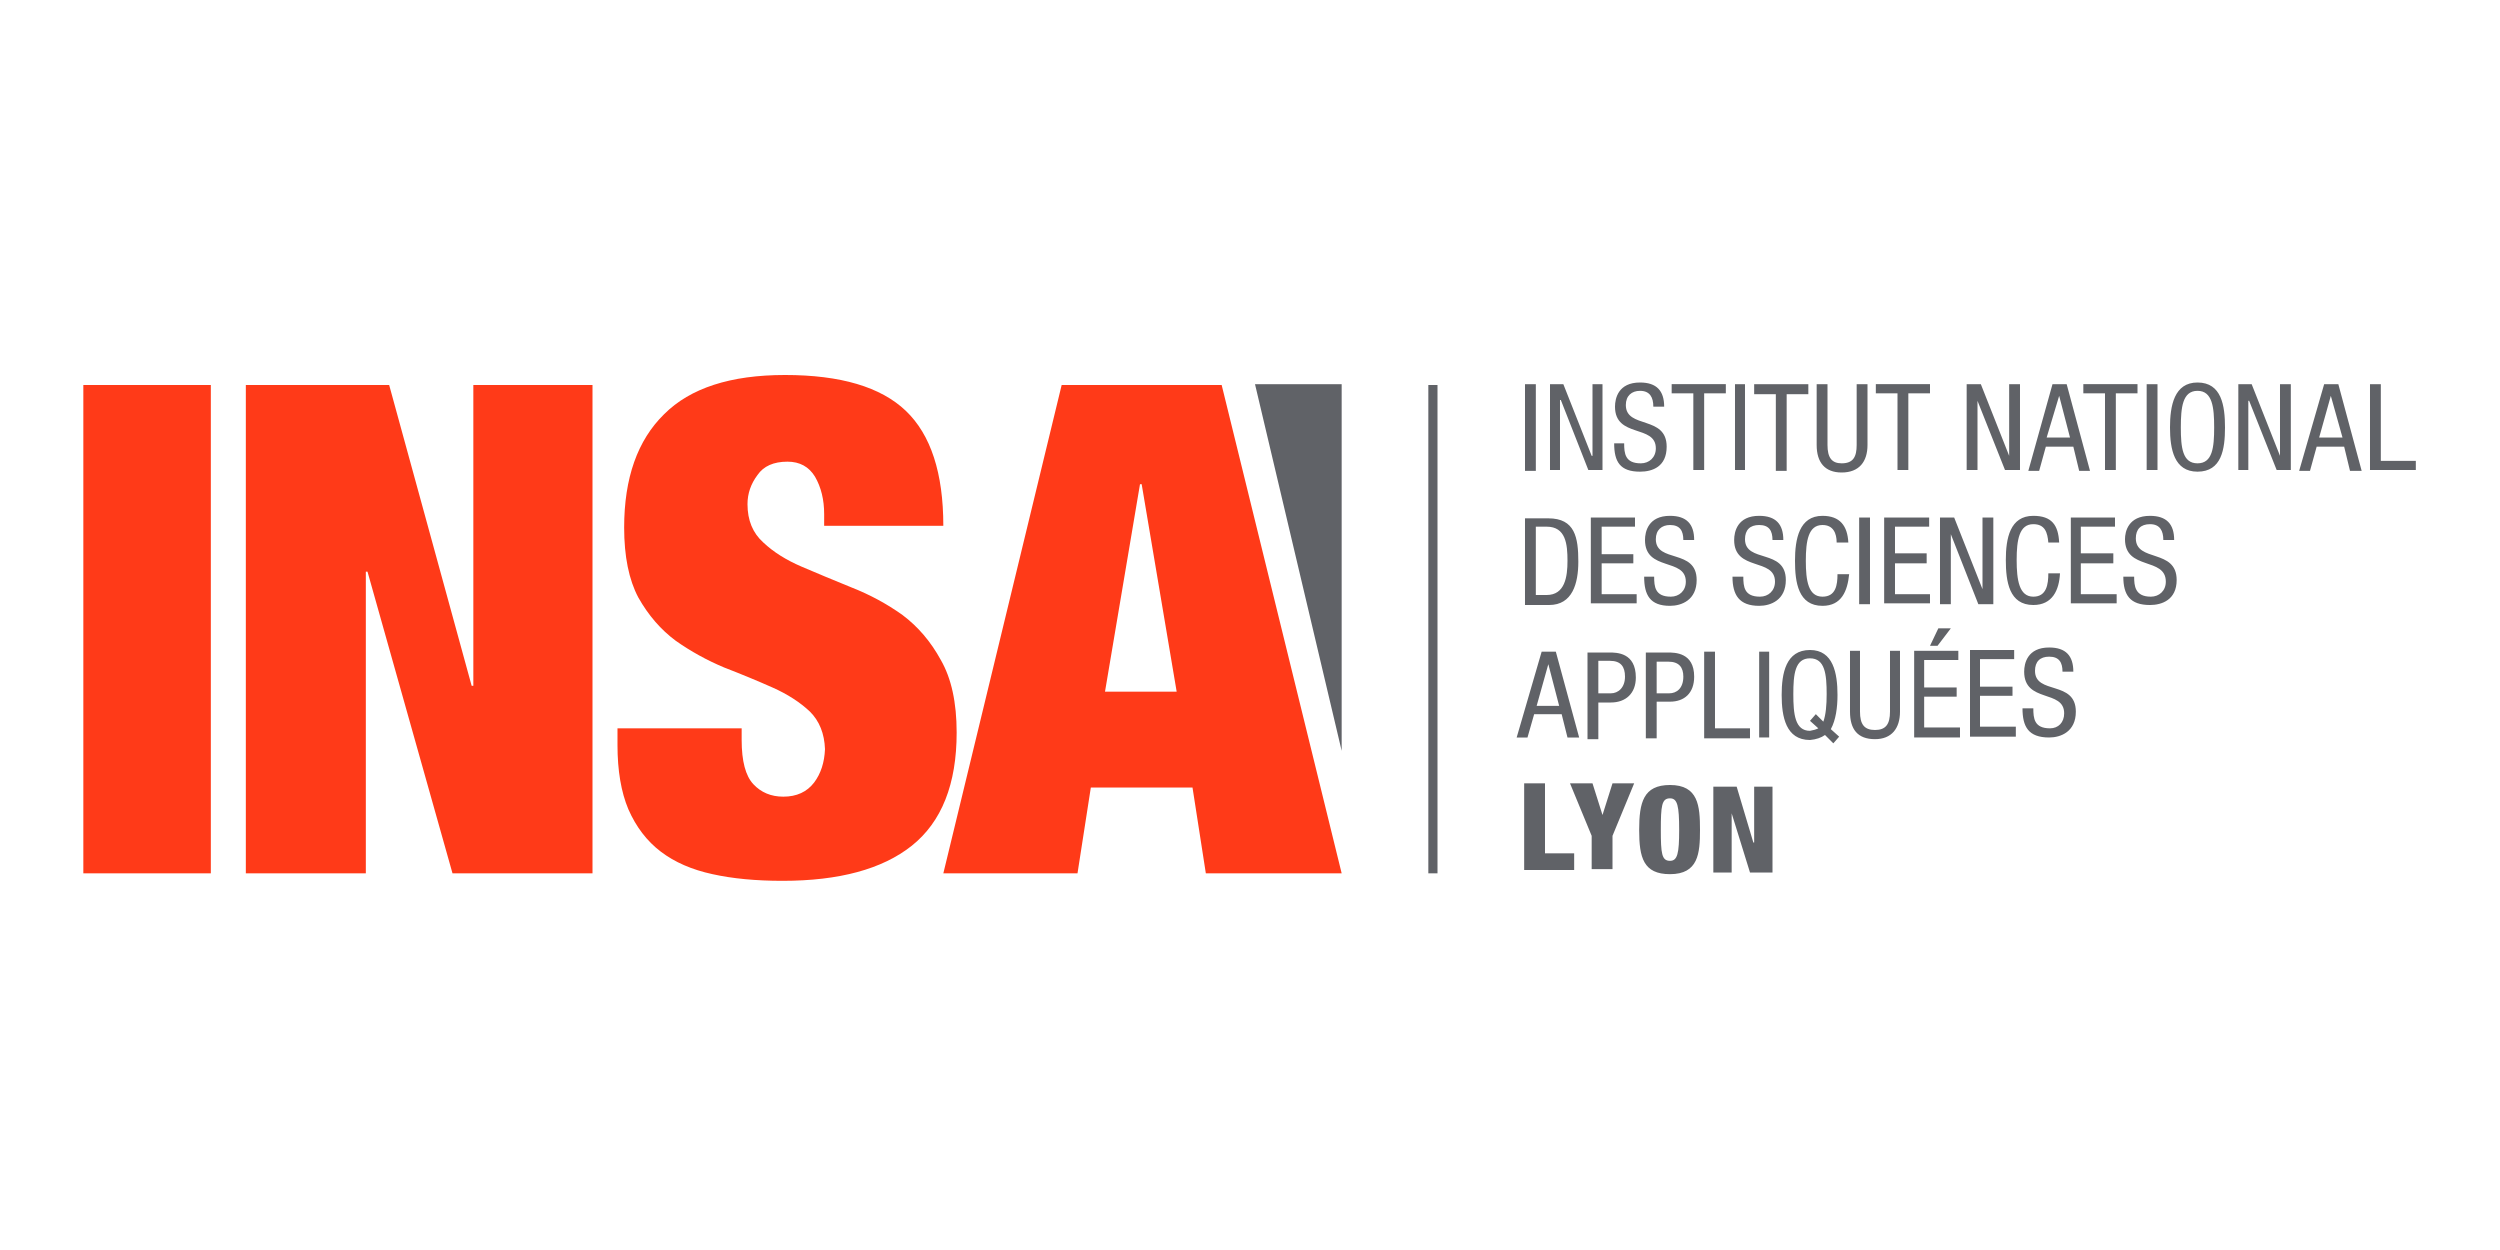
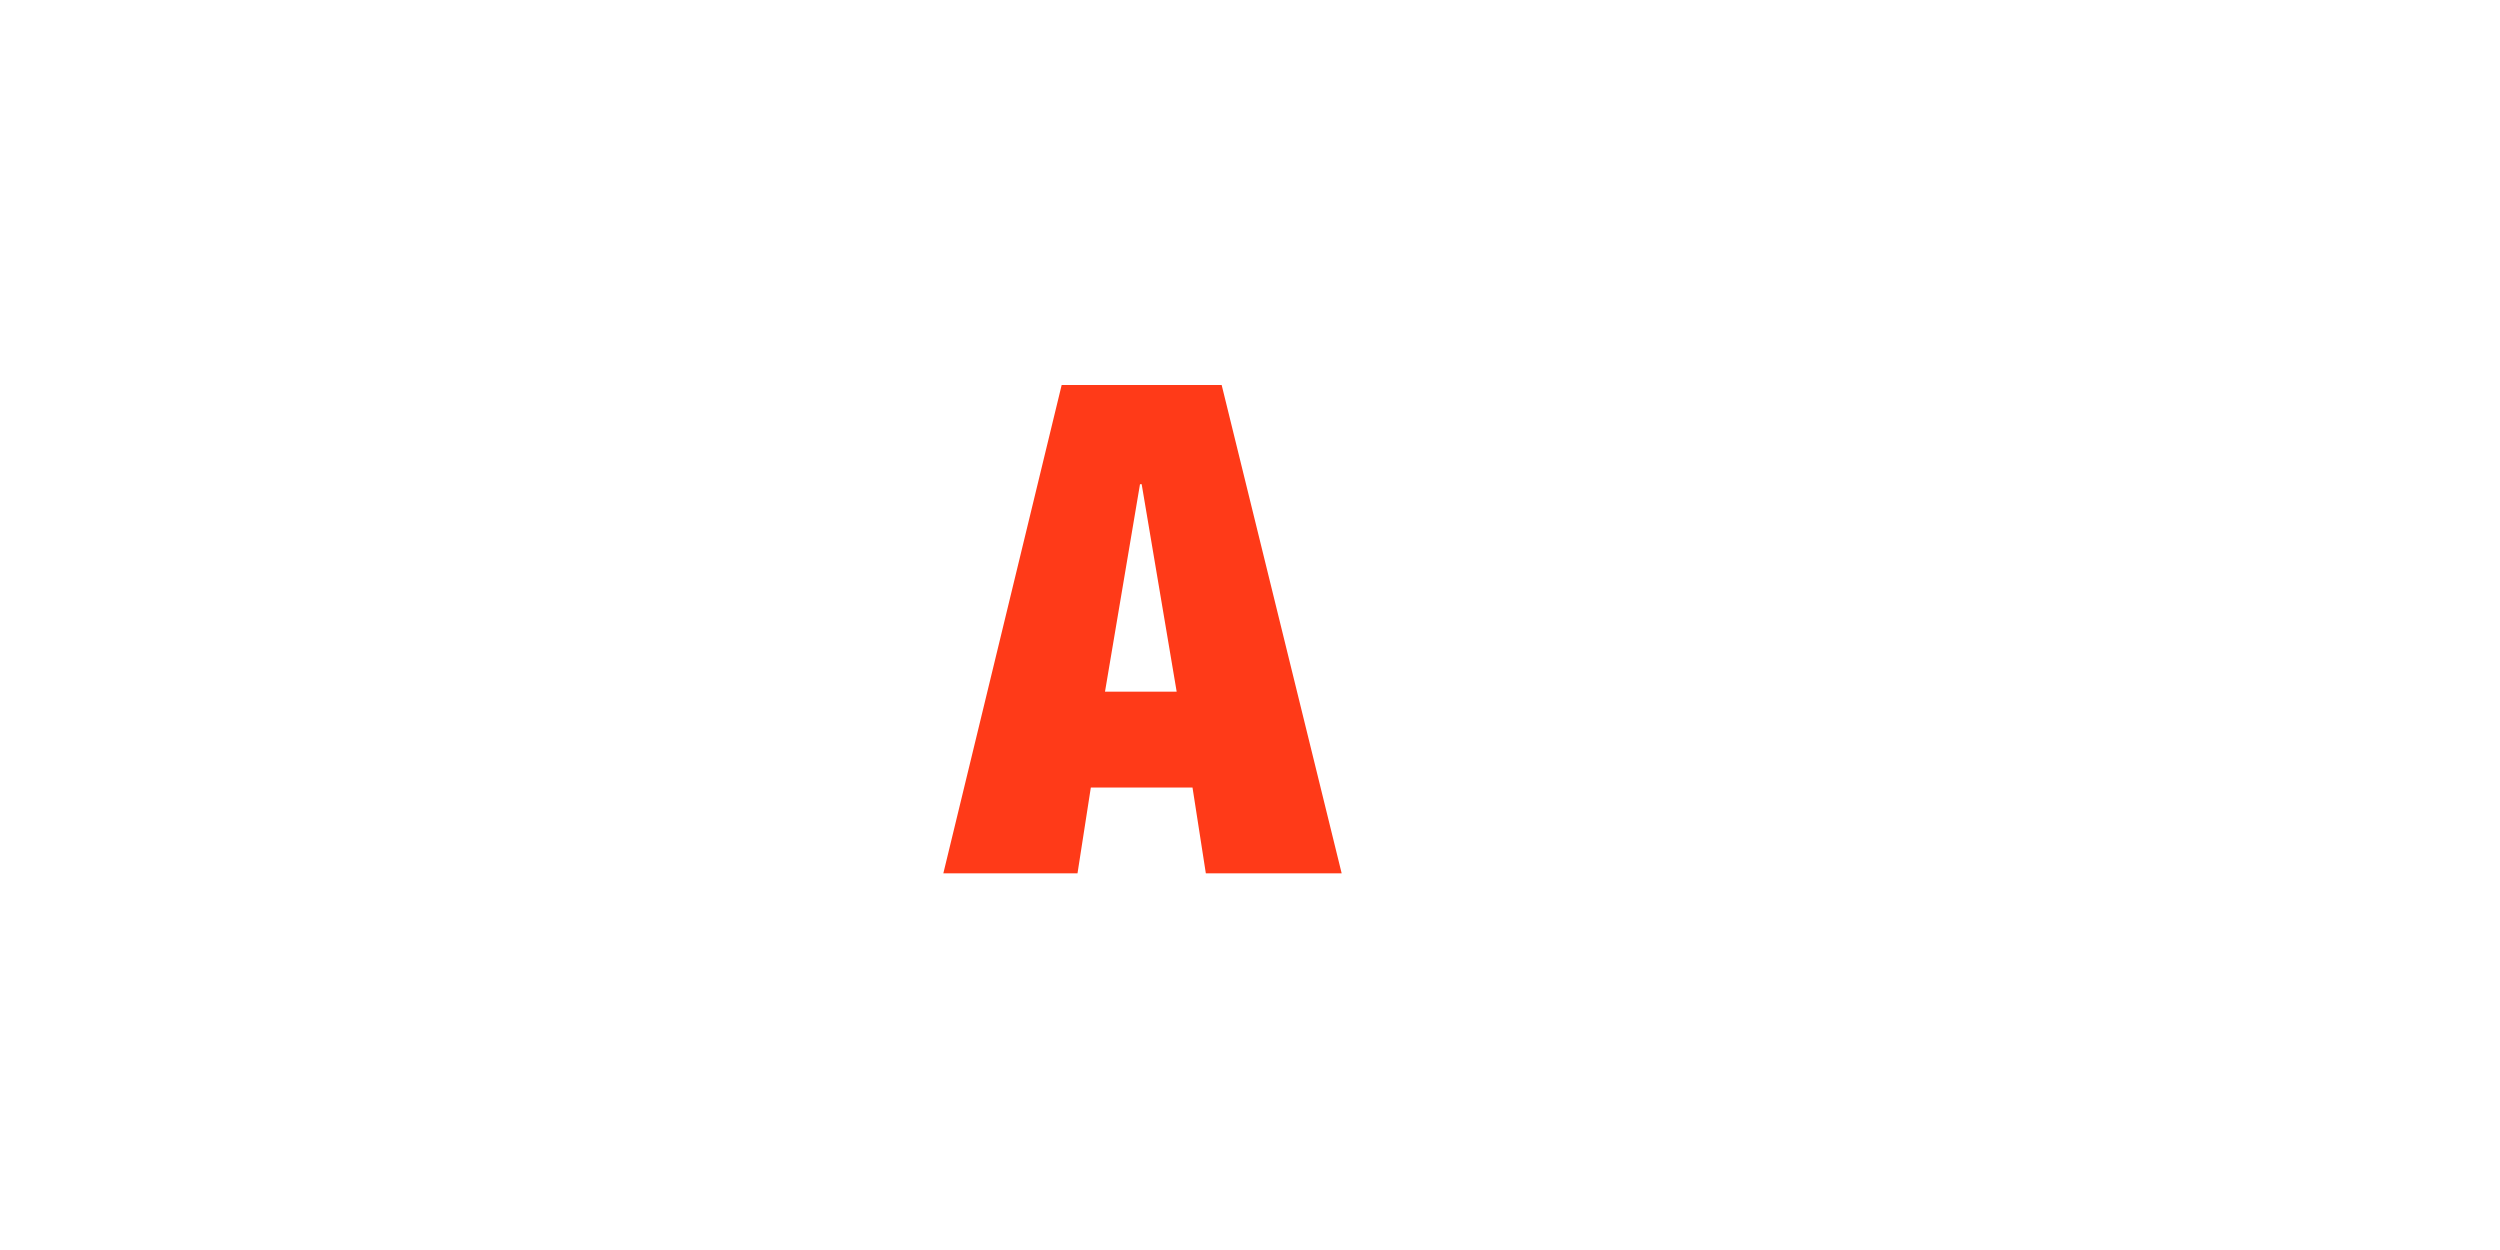
<svg xmlns="http://www.w3.org/2000/svg" version="1.2" viewBox="0 0 300 150" width="300" height="150">
  <title>Path 3</title>
  <style>
		.s0 { fill: #606267 } 
		.s1 { fill: #ff3a18 } 
	</style>
-   <path id="Path 3" fill-rule="evenodd" class="s0" d="m183 46.1h1.3v10.4h-1.3zm3 0h1.6l3.4 8.6h0.1v-8.6h1.2v10.3h-1.7l-3.3-8.4h-0.1v8.4h-1.2zm12.4 2.7c0-1.1-0.4-1.9-1.6-1.9-1 0-1.7 0.6-1.7 1.7 0 2.9 4.9 1.2 4.9 5 0 2.4-1.7 3-3.2 3-2.4 0-3.1-1.2-3.1-3.4h1.2c0 1.2 0.1 2.4 2 2.4 1 0 1.8-0.7 1.8-1.8 0-2.9-4.9-1.2-4.9-5 0-1 0.4-2.9 3-2.9 2 0 2.9 1 2.9 2.9zm6.1 7.6h-1.3v-9.2h-2.6v-1.1h6.5v1.1h-2.6zm3.7-10.3h1.2v10.3h-1.2zm6.2 10.4h-1.3v-9.2h-2.6v-1.2h6.5v1.2h-2.6zm3.6-10.4h1.3v7.3c0 1.5 0.5 2.2 1.7 2.2 1.4 0 1.8-0.8 1.8-2.2v-7.3h1.3v7.3c0 2-1 3.3-3.1 3.3-2 0-3-1.2-3-3.3zm11 10.3h-1.3v-9.2h-2.6v-1.1h6.5v1.1h-2.6zm7-10.3h1.7l3.4 8.6v-8.6h1.3v10.3h-1.8l-3.3-8.3v8.3h-1.3zm10.3 0h1.7l2.8 10.4h-1.3l-0.7-2.9h-3.3l-0.8 2.9h-1.3zm-0.7 6.4h2.8l-1.3-5zm8.3 3.9h-1.3v-9.2h-2.6v-1.1h6.5v1.1h-2.6zm3.7-10.3h1.3v10.3h-1.3zm9.4 5.2c0 2.6-0.4 5.3-3.3 5.3-2.8 0-3.3-2.7-3.3-5.3 0-2.6 0.5-5.4 3.3-5.4 2.9 0 3.3 2.8 3.3 5.4zm-5.3 0c0 2.4 0.2 4.3 2 4.3 1.8 0 2-1.9 2-4.3 0-2.4-0.2-4.4-2-4.4-1.8 0-2 2-2 4.4zm6.9-5.2h1.6l3.4 8.6v-8.6h1.3v10.3h-1.7l-3.3-8.3h-0.1v8.3h-1.2zm10.3 0h1.7l2.8 10.4h-1.4l-0.7-2.9h-3.3l-0.8 2.9h-1.3zm-0.6 6.4h2.8l-1.4-5zm6.1-6.4h1.3v9.2h4.2v1.1h-5.5zm-101.4 16.1h2.8c3.2 0 3.6 2.3 3.6 5.2 0 2.6-0.7 5.2-3.5 5.2h-2.9zm1.3 9.2h1.3c2.2 0 2.5-2.2 2.5-4.1 0-2-0.2-4.1-2.5-4.1h-1.3zm6.6-9.3h5.3v1.1h-4v3.3h3.8v1.1h-3.8v3.7h4.2v1.1h-5.5zm11.1 2.7c0-1.1-0.4-1.8-1.6-1.8-1 0-1.7 0.6-1.7 1.7 0 2.9 4.9 1.1 4.9 4.9 0 2.4-1.8 3.1-3.2 3.1-2.4 0-3.1-1.3-3.1-3.5h1.2c0 1.2 0.1 2.4 2 2.4 1 0 1.8-0.7 1.8-1.8 0-2.9-4.9-1.2-4.9-5 0-1 0.4-2.9 3-2.9 2 0 2.9 1 2.9 2.9zm10.7 0c0-1.1-0.4-1.8-1.6-1.8-1.1 0-1.7 0.6-1.7 1.7 0 2.9 4.9 1.1 4.9 4.9 0 2.4-1.8 3.1-3.2 3.1-2.4 0-3.2-1.3-3.2-3.5h1.3c0 1.2 0.1 2.4 2 2.4 1 0 1.8-0.7 1.8-1.8 0-2.9-4.9-1.2-4.9-5 0-1 0.4-2.9 3-2.9 2 0 2.9 1 2.9 2.9zm9.2 4.1c-0.2 2-0.9 3.8-3.2 3.8-2.9 0-3.3-2.8-3.3-5.4 0-2.6 0.5-5.4 3.3-5.4 2.1 0 3 1.2 3.1 3.2h-1.4c0-1.1-0.4-2.1-1.7-2.1-1.7 0-2 1.9-2 4.3 0 2.4 0.3 4.3 2 4.3 1.6 0 1.8-1.4 1.8-2.7zm1.2-6.8h1.3v10.4h-1.3zm3 0h5.4v1.1h-4.1v3.2h3.8v1.2h-3.8v3.7h4.2v1.1h-5.5zm6.7 0h1.7l3.4 8.6v-8.6h1.3v10.4h-1.8l-3.3-8.4v8.4h-1.3zm14.4 6.7c-0.1 2-0.9 3.8-3.2 3.8-2.9 0-3.3-2.8-3.3-5.4 0-2.6 0.5-5.3 3.3-5.3 2.2 0 3 1.1 3.1 3.2h-1.3c-0.1-1.2-0.4-2.2-1.8-2.2-1.7 0-2 1.9-2 4.3 0 2.4 0.3 4.4 2 4.4 1.6 0 1.8-1.5 1.8-2.8zm1.3-6.7h5.3v1.1h-4.1v3.2h3.9v1.2h-3.9v3.7h4.3v1.1h-5.5zm11.1 2.7c0-1.1-0.4-1.9-1.6-1.9-1.1 0-1.7 0.6-1.7 1.7 0 2.9 4.9 1.2 4.9 5 0 2.4-1.8 3-3.2 3-2.4 0-3.2-1.2-3.2-3.4h1.3c0 1.1 0.1 2.4 2 2.4 1 0 1.8-0.7 1.8-1.8 0-3-4.9-1.3-4.9-5.1 0-0.9 0.4-2.8 3-2.8 2 0 2.9 1 2.9 2.9zm-74.6 13.4h1.7l2.8 10.3h-1.4l-0.7-2.8h-3.3l-0.8 2.8h-1.3zm-0.6 6.5h2.7l-1.3-5z" />
-   <path id="Path 4" fill-rule="evenodd" class="s0" d="m190.5 78.3h2.6c0.9 0 3.2 0 3.2 3 0 1.9-1.2 3-3 3h-1.5v4.4h-1.3zm1.3 4.9h1.5c0.9 0 1.7-0.7 1.7-2 0-1.2-0.5-1.9-1.8-1.9h-1.4zm5.7-4.9h2.6c0.9 0 3.2 0 3.2 2.9 0 2-1.2 3-2.9 3h-1.6v4.4h-1.3zm1.3 4.9h1.5c0.9 0 1.7-0.6 1.7-2 0-1.1-0.5-1.8-1.8-1.8h-1.4zm5.7-5h1.3v9.2h4.2v1.2h-5.5zm6.6 0h1.2v10.3h-1.2zm7.9 10q-0.7 0.5-1.8 0.6c-2.9 0-3.4-2.8-3.4-5.4 0-2.6 0.5-5.4 3.4-5.4 2.8 0 3.3 2.8 3.3 5.4 0 1.5-0.2 3-0.8 4.1l1 0.9-0.7 0.8zm-1.8-1.7l0.7-0.8 0.9 0.9c0.3-0.8 0.4-2 0.4-3.3 0-2.4-0.2-4.3-2-4.3-1.8 0-2 1.9-2 4.3 0 2.4 0.2 4.4 2 4.4q0.6-0.1 1-0.3zm4.8-8.4h1.2v7.3c0 1.5 0.5 2.2 1.8 2.2 1.3 0 1.8-0.7 1.8-2.2v-7.3h1.2v7.3c0 2-1 3.3-3 3.3-2.1 0-3-1.2-3-3.3zm7.7 0h5.3v1.1h-4.1v3.3h3.9v1.1h-3.9v3.7h4.3v1.2h-5.5zm2.9-2.7h1.5l-1.6 2.1h-0.9zm3.8 2.6h5.3v1.1h-4.1v3.3h3.9v1.1h-3.9v3.7h4.3v1.2h-5.5zm11.1 2.6c0-1.1-0.4-1.8-1.6-1.8-1.1 0-1.7 0.6-1.7 1.7 0 2.9 4.9 1.1 4.9 4.9 0 2.4-1.8 3.1-3.2 3.1-2.5 0-3.2-1.3-3.2-3.5h1.3c0 1.2 0.1 2.4 2 2.4 1 0 1.7-0.7 1.7-1.8 0-2.9-4.8-1.2-4.8-5 0-1 0.4-2.9 3-2.9 2 0 2.9 1 2.9 2.9zm-64.6 13.4h2.5v8.4h3.5v2h-6zm8.1 6.3l-2.6-6.3h2.7l1.2 3.8 1.2-3.8h2.6l-2.6 6.3v4h-2.5z" />
-   <path id="Path 5" fill-rule="evenodd" class="s0" d="m200.4 104.9c-3.2 0-3.7-2-3.7-5.3 0-3.3 0.5-5.4 3.7-5.4 3.4 0 3.6 2.5 3.6 5.4 0 2.8-0.2 5.3-3.6 5.3zm0-1.6c0.9 0 1.1-0.9 1.1-3.7 0-2.9-0.2-3.8-1.1-3.8-1 0-1.1 0.9-1.1 3.8 0 2.8 0.1 3.7 1.1 3.7zm5.2-8.9h2.8l2 6.7h0.1v-6.7h2.2v10.3h-2.7l-2.2-7.1v7.1h-2.2zm-34.2-48.2h1.1v58.6h-1.1z" />
-   <path id="Path 6" class="s1" d="m10 46.2h15.3v58.6h-15.3zm36.7 0l9.9 36.1h0.2v-36.1h14.3v58.6h-16.8l-10.2-36.2h-0.2v36.2h-14.4v-58.6zm52.2 15.5q0-2.6-1.1-4.5-1.1-1.8-3.3-1.8-2.5 0-3.6 1.6-1.2 1.6-1.2 3.5 0 2.9 1.9 4.6 1.8 1.7 4.6 2.9 2.8 1.2 6 2.5 3.3 1.3 6.1 3.3 2.8 2.1 4.6 5.4 1.9 3.3 1.9 8.7 0 9.3-5.4 13.6-5.3 4.2-15.5 4.2-4.8 0-8.4-0.8-3.7-0.8-6.2-2.7-2.5-1.9-3.9-5.1-1.3-3.1-1.3-7.7v-2h14.9v1.4q0 3.8 1.4 5.3 1.4 1.5 3.6 1.5 2.4 0 3.7-1.7 1.2-1.6 1.3-4-0.1-2.8-1.8-4.5-1.8-1.7-4.5-2.9-2.7-1.2-5.8-2.4-3.1-1.3-5.8-3.2-2.7-2-4.5-5.2-1.7-3.2-1.7-8.4 0-8.9 4.8-13.6 4.7-4.7 14.5-4.7 10 0 14.5 4.3 4.5 4.3 4.5 13.8h-14.3z" />
  <path id="Path 7" fill-rule="evenodd" class="s1" d="m146.6 46.2l14.4 58.6h-16.3l-1.6-10.3h-12.2l-1.6 10.3h-16.1l14.2-58.6zm-9.8 11.9l-4.2 24.9h8.6l-4.2-24.9z" />
-   <path id="Path 8" class="s0" d="m150.6 46.1h10.4v44z" />
</svg>